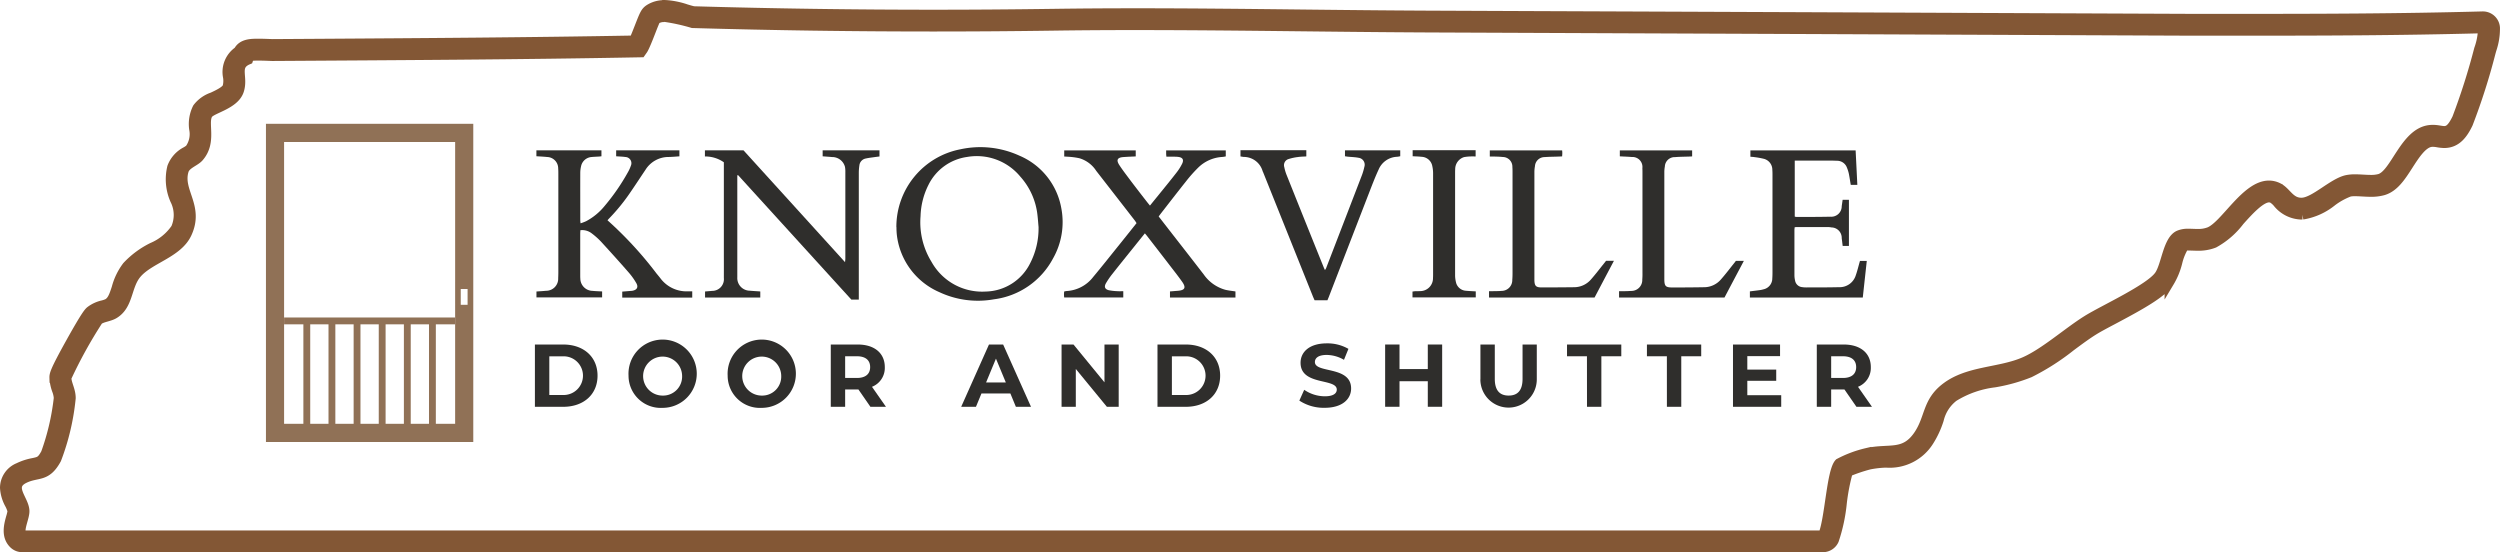
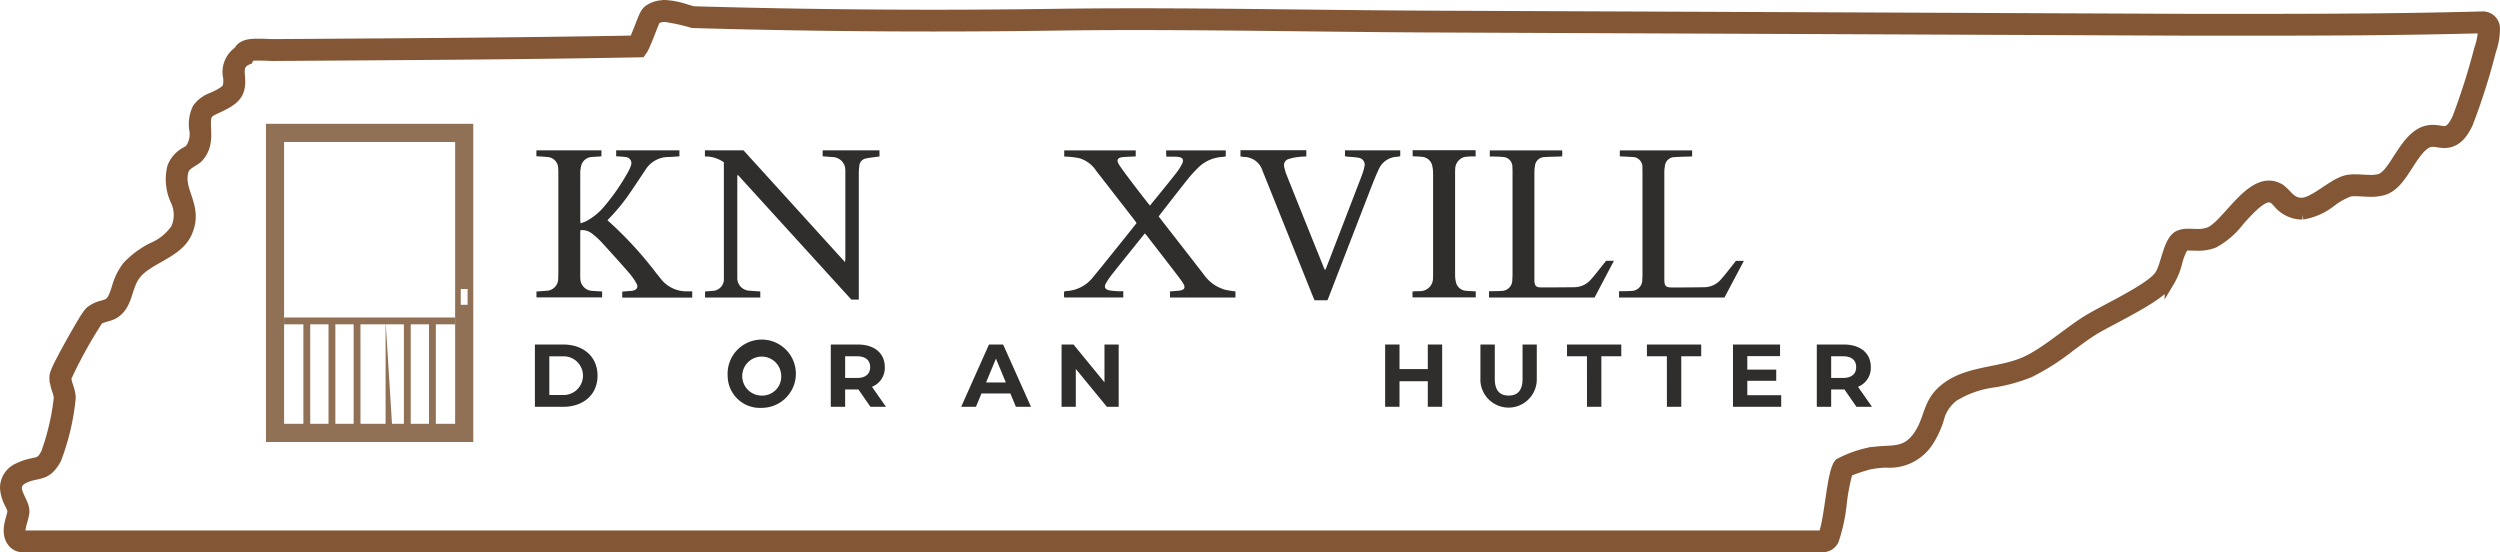
<svg xmlns="http://www.w3.org/2000/svg" viewBox="0 0 260.999 57.649" height="57.649" width="260.999">
  <g transform="translate(0.5 0.49)" data-name="KDS LOGO" id="KDS_LOGO">
    <path stroke-width="1" stroke="#835735" fill="#835735" transform="translate(0 0)" d="M68.881,1.293a20.139,20.139,0,0,1,2.928.644q12.56.362,25.13.362,6.286,0,12.576-.091,4.338-.062,8.682-.057c10.133,0,20.275.2,30.4.247q19.839.086,39.681.166l40.167.172h5.122c8.247,0,16.359-.02,25.14-.255a6.943,6.943,0,0,1-.411,2.166,68.886,68.886,0,0,1-2.289,7.205c-.524,1.087-.89,1.318-1.33,1.318-.324,0-.69-.125-1.19-.125a3.021,3.021,0,0,0-.316.018c-2.613.281-3.621,4.62-5.236,5.1a3.331,3.331,0,0,1-.925.107c-.526,0-1.1-.061-1.643-.061a4.148,4.148,0,0,0-.842.073c-1.459.3-3.38,2.321-4.7,2.37h-.073c-1.194,0-1.534-1.125-2.41-1.558a2.154,2.154,0,0,0-.963-.233c-2.414,0-4.57,4.177-6.227,4.851a3.16,3.16,0,0,1-1.216.2c-.322,0-.642-.022-.949-.022a2.425,2.425,0,0,0-1.016.172c-1.17.528-1.324,3.141-2.05,4.191-.977,1.411-5.814,3.6-7.531,4.675-2.022,1.259-4.422,3.416-6.513,4.337-2.6,1.143-5.833.907-8.186,2.665C200.665,41.438,201,43.107,199.8,44.9c-1.481,2.212-3.048,1.352-5.434,1.89a11.981,11.981,0,0,0-2.86,1.073c-.822.87-1,5.968-1.7,7.527H1.822c-.476-.47.285-1.836.251-2.558-.055-1.194-1.71-2.522-.057-3.351,1.4-.7,2.313-.053,3.388-2.038a24.488,24.488,0,0,0,1.5-6.371c0-.834-.435-1.463-.453-2.127A48.258,48.258,0,0,1,9.763,32.95c.38-.318,1.143-.356,1.649-.66,1.534-.921,1.281-2.886,2.34-4.169,1.315-1.591,4.293-2.153,5.264-4.23,1.324-2.833-.965-4.4-.32-6.561.2-.684,1.156-.933,1.573-1.407,1.407-1.6.374-3.55.943-4.483.358-.587,2.748-.986,3.246-2.451s-.571-2.609.963-3.242l.1-.3c.03-.087.461-.111.953-.111.623,0,1.34.04,1.457.04h0c12.835-.085,25.656-.142,38.489-.385l.225-.322c.4-.678,1.2-3.036,1.344-3.131a1.565,1.565,0,0,1,.882-.225m0-1.285h0a2.827,2.827,0,0,0-1.593.441c-.4.269-.51.538-1.016,1.83-.17.435-.405,1.036-.579,1.421-11.012.2-22.193.273-33.011.342l-4.742.03c-.038,0-.109,0-.2-.008-.3-.012-.8-.032-1.257-.032-.72,0-1.686,0-2.087.791a2.632,2.632,0,0,0-1.1,2.722,2.535,2.535,0,0,1-.051,1.018c-.138.405-.984.8-1.546,1.063a3.321,3.321,0,0,0-1.581,1.131,3.758,3.758,0,0,0-.36,2.2,2.674,2.674,0,0,1-.451,2.1,3.5,3.5,0,0,1-.358.241A3.036,3.036,0,0,0,17.46,16.96a5.341,5.341,0,0,0,.3,3.422,3.468,3.468,0,0,1,.085,2.963,5.587,5.587,0,0,1-2.431,1.987A9.177,9.177,0,0,0,12.758,27.3a6.5,6.5,0,0,0-1.1,2.267c-.277.85-.455,1.344-.911,1.619a2.907,2.907,0,0,1-.5.174,3.375,3.375,0,0,0-1.309.6c-.168.14-.423.354-2.076,3.321-1.718,3.086-1.71,3.341-1.7,3.695a4.468,4.468,0,0,0,.269,1.275,2.753,2.753,0,0,1,.184.81,24.989,24.989,0,0,1-1.342,5.764c-.443.818-.64.86-1.293,1a5.944,5.944,0,0,0-1.54.5A2.293,2.293,0,0,0,0,50.444a4.037,4.037,0,0,0,.506,1.708,3.283,3.283,0,0,1,.283.716,4.711,4.711,0,0,1-.15.631c-.219.783-.552,1.969.281,2.789a1.289,1.289,0,0,0,.9.372H189.805a1.289,1.289,0,0,0,1.174-.761,17.545,17.545,0,0,0,.83-3.89,21.22,21.22,0,0,1,.625-3.23,16.4,16.4,0,0,1,2.212-.749,10.212,10.212,0,0,1,1.765-.2,4.848,4.848,0,0,0,4.456-2.228,9.513,9.513,0,0,0,1.063-2.281,4.217,4.217,0,0,1,1.532-2.376,10.474,10.474,0,0,1,4.264-1.492,17.69,17.69,0,0,0,3.671-1.026,24.487,24.487,0,0,0,4.331-2.773c.834-.617,1.621-1.2,2.346-1.649.47-.295,1.257-.712,2.089-1.152,2.9-1.54,5.017-2.72,5.819-3.882a7.5,7.5,0,0,0,.852-2.072,5.864,5.864,0,0,1,.686-1.684,1.5,1.5,0,0,1,.472-.051c.128,0,.269.006.417.01.17.006.346.012.534.012a4.438,4.438,0,0,0,1.7-.291,8.4,8.4,0,0,0,2.673-2.315c.925-1.03,2.192-2.441,3.072-2.441a.863.863,0,0,1,.391.1,2.38,2.38,0,0,1,.492.439,3.3,3.3,0,0,0,2.489,1.253c.04,0,.081,0,.123,0a6.56,6.56,0,0,0,3.09-1.392,7.238,7.238,0,0,1,1.819-1,2.959,2.959,0,0,1,.585-.045c.241,0,.494.014.765.03.287.016.581.032.878.032a4.543,4.543,0,0,0,1.287-.158c1.143-.336,1.854-1.443,2.609-2.615.706-1.1,1.5-2.338,2.4-2.435.059-.006.119-.01.178-.01a3.16,3.16,0,0,1,.514.055,4.189,4.189,0,0,0,.674.069c1.322,0,2-1.034,2.489-2.044a66.52,66.52,0,0,0,2.37-7.423c.03-.107.059-.213.091-.318a6.781,6.781,0,0,0,.364-2.248,1.285,1.285,0,0,0-1.283-1.226h-.036c-8.785.235-16.889.255-25.106.255h-5.124l-40.161-.172-17.332-.071q-11.173-.044-22.347-.093c-4.434-.02-8.947-.071-13.311-.119-5.6-.063-11.4-.128-17.1-.128-3.125,0-5.972.02-8.7.059-4.165.059-8.389.091-12.556.091-8.3,0-16.721-.121-25.019-.36-.178-.032-.486-.123-.763-.206A8.228,8.228,0,0,0,68.885.01h0Z" data-name="Path 63175" id="Path_63175" />
    <g transform="translate(27.265 12.438)" data-name="Group 11578" id="Group_11578">
      <g data-name="Group 11574" id="Group_11574">
        <path fill="#907156" transform="translate(-145.616 -144.942)" d="M165.368,165.16H147.51v.714h17.858Z" data-name="Path 63176" id="Path_63176" />
        <path fill="#907156" transform="translate(-137.93 -62.88)" d="M137.93,62.88V96.095h21.645V62.88ZM157.681,94.2H139.824V64.774h17.858Zm1.3-12.426h-.714V80.121h.714Z" data-name="Path 63177" id="Path_63177" />
        <path fill="#907156" transform="translate(-153.792 -146.394)" d="M158.414,166.97H157.7v11.479h.714Z" data-name="Path 63178" id="Path_63178" />
        <path fill="#907156" transform="translate(-207.018 -146.394)" d="M224.754,166.97h-.714v11.479h.714Z" data-name="Path 63179" id="Path_63179" />
        <path fill="#907156" transform="translate(-196.379 -146.394)" d="M211.494,166.97h-.714v11.479h.714Z" data-name="Path 63180" id="Path_63180" />
-         <path fill="#907156" transform="translate(-185.733 -146.394)" d="M198.224,166.97h-.714v11.479h.714Z" data-name="Path 63181" id="Path_63181" />
+         <path fill="#907156" transform="translate(-185.733 -146.394)" d="M198.224,166.97v11.479h.714Z" data-name="Path 63181" id="Path_63181" />
        <path fill="#907156" transform="translate(-175.086 -146.394)" d="M184.954,166.97h-.714v11.479h.714Z" data-name="Path 63182" id="Path_63182" />
        <path fill="#907156" transform="translate(-164.439 -146.394)" d="M171.684,166.97h-.714v11.479h.714Z" data-name="Path 63183" id="Path_63183" />
      </g>
      <g transform="translate(28.079 2.441)" data-name="Group 11577" id="Group_11577">
        <g transform="translate(0.156)" data-name="Group 11575" id="Group_11575">
          <path fill="#2f2e2c" transform="translate(-352.193 -76.546)" d="M382.077,77.5V76.87h5.934v.642l-.463.059c-.318.049-.637.079-.951.15a.823.823,0,0,0-.686.737,5.14,5.14,0,0,0-.059.741V92.456h-.777q-5.9-6.482-11.833-13l-.075.03V90.132a1.319,1.319,0,0,0,1.3,1.394c.358.036.718.049,1.1.079v.633H369.8V91.61c.249-.026.492-.04.737-.065a1.221,1.221,0,0,0,1.226-1.354c.006-.971,0-1.937,0-2.908V78.119a3.371,3.371,0,0,0-1.977-.607V76.87h4.027c3.509,3.863,7.029,7.741,10.6,11.675.016-.16.03-.253.034-.344V79.145a2.572,2.572,0,0,0-.04-.553,1.379,1.379,0,0,0-1.358-1.02c-.318-.03-.636-.049-.971-.075Z" data-name="Path 63184" id="Path_63184" />
          <path fill="#2f2e2c" transform="translate(-280.77 -76.546)" d="M285.366,85.2c-.01.154-.02.273-.02.4v4.325c0,.109,0,.223.01.334a1.3,1.3,0,0,0,1.289,1.285c.318.036.642.04.986.059v.623h-6.855V91.61c.338-.026.666-.04,1-.075a1.259,1.259,0,0,0,1.269-1.328c.01-.21.016-.423.016-.633V79.359c0-.2,0-.4-.016-.6a1.186,1.186,0,0,0-1.15-1.19c-.368-.04-.737-.055-1.125-.079V76.87h6.79v.623c-.1.01-.2.026-.308.03-.233.016-.472.02-.708.045a1.211,1.211,0,0,0-1.115.986,3.031,3.031,0,0,0-.079.662c-.006,1.653,0,3.305,0,4.958,0,.085.016.17.03.318a5.285,5.285,0,0,0,.567-.214,6.293,6.293,0,0,0,1.947-1.6,21.93,21.93,0,0,0,2.429-3.519,3.861,3.861,0,0,0,.308-.676.648.648,0,0,0-.573-.915c-.3-.045-.617-.049-.961-.075V76.87H295.7V77.5c-.368.02-.737.059-1.1.065a2.839,2.839,0,0,0-2.439,1.334c-.512.761-1.016,1.534-1.534,2.289a20.132,20.132,0,0,1-2.3,2.833c-.049.049-.095.109-.134.154a39.181,39.181,0,0,1,5.122,5.561c.134.16.269.324.4.492a3.4,3.4,0,0,0,2.882,1.364h.443v.652h-7.308v-.623l.731-.059c.109-.01.223-.01.334-.03.478-.089.642-.383.4-.8a6.921,6.921,0,0,0-.777-1.091c-.957-1.1-1.931-2.176-2.912-3.246a7.815,7.815,0,0,0-.945-.842,1.638,1.638,0,0,0-1.194-.344h-.006Z" data-name="Path 63185" id="Path_63185" />
          <path fill="#2f2e2c" transform="translate(-504.33 -76.586)" d="M565.6,91.621v.652H559.43c-.01-.1-.02-.213-.02-.318s.01-.194.016-.3a1.456,1.456,0,0,1,.259-.055,3.76,3.76,0,0,0,2.777-1.473c.941-1.125,1.846-2.275,2.767-3.416.583-.727,1.164-1.453,1.757-2.2-.059-.089-.109-.174-.164-.249q-2.022-2.606-4.046-5.207a3.163,3.163,0,0,0-1.748-1.315,6.951,6.951,0,0,0-.767-.125c-.269-.03-.544-.04-.826-.059V76.92H566.9v.627c-.423.02-.842.036-1.259.065-.662.045-.807.3-.443.856s.8,1.111,1.2,1.653q.845,1.112,1.708,2.216c.079.1.17.21.279.344.295-.364.567-.7.842-1.036.639-.791,1.285-1.577,1.912-2.384a5.433,5.433,0,0,0,.6-.941c.21-.423.065-.662-.4-.722-.243-.03-.5-.02-.741-.026H570.1c-.01-.134-.024-.233-.024-.328V76.92H576.3v.627c-.115.02-.233.045-.354.055a3.9,3.9,0,0,0-2.534,1.125,14.835,14.835,0,0,0-1.259,1.419c-.876,1.1-1.732,2.21-2.593,3.315-.085.109-.164.219-.265.354.348.449.7.9,1.046,1.348,1.22,1.568,2.445,3.131,3.659,4.709a4.076,4.076,0,0,0,2.259,1.6c.334.079.682.115,1.052.17v.636h-6.836v-.636c.269-.02.538-.045.806-.065.747-.055.9-.324.473-.931-.463-.662-.971-1.289-1.459-1.931q-1.106-1.435-2.21-2.858c-.065-.085-.14-.17-.229-.279-.373.463-.731.905-1.089,1.354-.787.98-1.573,1.951-2.35,2.937a8.109,8.109,0,0,0-.627.921c-.209.368-.111.623.3.727a5.719,5.719,0,0,0,.921.1c.194.016.389,0,.609,0l-.016,0Z" data-name="Path 63186" id="Path_63186" />
-           <path fill="#2f2e2c" transform="translate(-433.3 -75.229)" d="M470.88,83.579a8.253,8.253,0,0,1,6.671-8.13,9.8,9.8,0,0,1,6.183.666A7.341,7.341,0,0,1,488.1,81.6a7.688,7.688,0,0,1-.872,5.256,8.149,8.149,0,0,1-6.167,4.252,9.477,9.477,0,0,1-5.7-.751,7.444,7.444,0,0,1-4.422-5.9,7.337,7.337,0,0,1-.049-.872l-.01-.01Zm14.849.026c-.039-.419-.065-.842-.115-1.259a7.164,7.164,0,0,0-1.793-4.046,5.888,5.888,0,0,0-5.57-2.052,5.311,5.311,0,0,0-4.023,2.922,7.707,7.707,0,0,0-.822,3.252,7.854,7.854,0,0,0,1.141,4.77,6.049,6.049,0,0,0,5.669,3.105,5.3,5.3,0,0,0,4.633-2.957,7.951,7.951,0,0,0,.876-3.734Z" data-name="Path 63187" id="Path_63187" />
-           <path fill="#2f2e2c" transform="translate(-794.973 -76.594)" d="M932,86.9h-.652c-.034-.275-.065-.544-.1-.806a1.088,1.088,0,0,0-1.065-1.125,2.157,2.157,0,0,0-.407-.04h-3.206a2.186,2.186,0,0,0-.233.02c-.01.109-.026.21-.026.3v4.695a2.518,2.518,0,0,0,.071.587.822.822,0,0,0,.747.672,2.831,2.831,0,0,0,.409.03c1.144,0,2.285,0,3.43-.026a1.76,1.76,0,0,0,1.751-1.249c.17-.478.283-.976.433-1.494h.712c-.14,1.285-.279,2.544-.417,3.823H921.66v-.642c.344-.045.7-.085,1.05-.134a2.48,2.48,0,0,0,.364-.079A1.162,1.162,0,0,0,924,90.285c.016-.21.02-.423.02-.633V79.518c0-.184,0-.374-.016-.557a1.174,1.174,0,0,0-.921-1.164,7.925,7.925,0,0,0-.911-.164c-.144-.026-.295-.03-.459-.045V76.93H932.7c.059,1.19.12,2.374.178,3.594h-.686c-.069-.387-.124-.781-.2-1.164a3.8,3.8,0,0,0-.2-.633,1.088,1.088,0,0,0-1.036-.718c-.249-.01-.5-.02-.747-.02h-3.665v5.849a.817.817,0,0,0,.184.036c1.18,0,2.36,0,3.54-.026a1.088,1.088,0,0,0,1.18-1.091c.029-.219.065-.439.095-.672H932Z" data-name="Path 63188" id="Path_63188" />
          <path fill="#2f2e2c" transform="translate(-579.107 -76.481)" d="M652.616,76.79h6.871v.652c-.294.02-.593.02-.882.065a5.088,5.088,0,0,0-.941.2.669.669,0,0,0-.478.852,4.645,4.645,0,0,0,.255.852q1.919,4.8,3.853,9.593c.036.089.079.18.134.3a1.022,1.022,0,0,0,.115-.17q1.88-4.875,3.754-9.747a6.51,6.51,0,0,0,.249-.856.728.728,0,0,0-.6-.945c-.374-.075-.761-.079-1.145-.119-.085-.01-.168-.026-.279-.04v-.623h5.77v.617a2.027,2.027,0,0,1-.338.059,2.176,2.176,0,0,0-1.917,1.328c-.354.761-.656,1.548-.961,2.335q-2.129,5.5-4.252,10.993c-.04.1-.085.2-.134.324h-1.34c-.045-.1-.1-.219-.154-.344q-2.612-6.52-5.227-13.042a.626.626,0,0,1-.046-.1,2.049,2.049,0,0,0-1.977-1.479c-.109-.01-.214-.036-.334-.049v-.656h.006Z" data-name="Path 63189" id="Path_63189" />
          <path fill="#2f2e2c" transform="translate(-684.437 -76.57)" d="M794.906,92.267H783.89V91.6h.413c.3-.01.6,0,.891-.03a1.121,1.121,0,0,0,1.125-1.154c.02-.233.026-.472.026-.708V79.238c0-.2,0-.4-.016-.6a1.008,1.008,0,0,0-1-1.046c-.308-.036-.617-.04-.931-.049-.134-.006-.269,0-.427,0V76.9h7.551a2.547,2.547,0,0,1,.02.263c0,.109-.01.219-.02.364-.144.01-.279.016-.407.02-.472.02-.947.016-1.413.055a1.008,1.008,0,0,0-1.016.951,3.29,3.29,0,0,0-.059.593V90.476c.02.567.164.731.741.731,1.131,0,2.259-.006,3.39-.02a2.329,2.329,0,0,0,1.777-.812c.468-.532.9-1.1,1.34-1.649.079-.095.154-.194.233-.295h.822c-.688,1.3-1.354,2.564-2.026,3.839v0Z" data-name="Path 63190" id="Path_63190" />
          <path fill="#2f2e2c" transform="translate(-739.541 -76.594)" d="M864.776,88.456h.826c-.688,1.3-1.36,2.568-2.026,3.833H852.57v-.666h.623c.223,0,.449-.016.666-.026a1.138,1.138,0,0,0,1.135-1.184,6.992,6.992,0,0,0,.02-.708V79.272c0-.16,0-.324-.01-.482a1.042,1.042,0,0,0-1.105-1.174c-.407-.036-.816-.045-1.249-.069V76.93H860.2v.623c-.134.01-.263.016-.4.02-.459.016-.921.016-1.38.055a1.027,1.027,0,0,0-1.069.98,3.287,3.287,0,0,0-.055.593v11.18c.006.718.134.856.846.856,1.1,0,2.184-.006,3.281-.026a2.323,2.323,0,0,0,1.777-.807c.467-.528.9-1.1,1.338-1.649.079-.095.154-.194.229-.295Z" data-name="Path 63191" id="Path_63191" />
          <path fill="#2f2e2c" transform="translate(-652.007 -76.481)" d="M750.076,91.54v.623H743.47V91.55c.1-.01.194-.03.285-.036.16,0,.324,0,.482-.01a1.34,1.34,0,0,0,1.374-1.374c.01-.125.01-.249.01-.374V79.21a3.315,3.315,0,0,0-.079-.737,1.182,1.182,0,0,0-1.1-.99c-.308-.036-.617-.04-.955-.059V76.79h6.575v.656c-.174,0-.344-.01-.512,0a4.4,4.4,0,0,0-.7.069,1.323,1.323,0,0,0-.921,1.269c-.01.125-.01.249-.01.374V89.781a3.048,3.048,0,0,0,.085.771,1.134,1.134,0,0,0,1.046.915c.328.03.662.045,1.026.065l.01,0Z" data-name="Path 63192" id="Path_63192" />
        </g>
        <g transform="translate(0 20.485)" data-name="Group 11576" id="Group_11576">
          <path fill="#2f2e2c" transform="translate(-279.98 -179.317)" d="M279.98,179.43h2.953c2.127,0,3.586,1.283,3.586,3.252s-1.459,3.252-3.586,3.252H279.98Zm2.88,5.268a2.02,2.02,0,1,0,0-4.033h-1.376V184.7Z" data-name="Path 63193" id="Path_63193" />
-           <path fill="#2f2e2c" transform="translate(-319.655 -178.868)" d="M329.43,182.232a3.564,3.564,0,1,1,3.558,3.362A3.364,3.364,0,0,1,329.43,182.232Zm5.592,0a2.035,2.035,0,1,0-2.034,2.081A1.984,1.984,0,0,0,335.022,182.232Z" data-name="Path 63194" id="Path_63194" />
          <path fill="#2f2e2c" transform="translate(-361.657 -178.868)" d="M381.78,182.232a3.564,3.564,0,1,1,3.558,3.362A3.364,3.364,0,0,1,381.78,182.232Zm5.592,0a2.035,2.035,0,1,0-2.034,2.081A1.984,1.984,0,0,0,387.372,182.232Z" data-name="Path 63195" id="Path_63195" />
          <path fill="#2f2e2c" transform="translate(-405.335 -179.309)" d="M440.361,185.923l-1.253-1.811h-1.384v1.811h-1.5v-6.5h2.815c1.738,0,2.825.9,2.825,2.36a2.117,2.117,0,0,1-1.338,2.054l1.459,2.089h-1.617Zm-1.411-5.276h-1.226v2.267h1.226c.919,0,1.384-.427,1.384-1.133s-.465-1.133-1.384-1.133Z" data-name="Path 63196" id="Path_63196" />
          <path fill="#2f2e2c" transform="translate(-460.616 -179.309)" d="M510.255,184.53h-3.018l-.575,1.394H505.12l2.9-6.5H509.5l2.908,6.5h-1.579l-.575-1.394Zm-.474-1.143-1.032-2.491-1.032,2.491h2.062Z" data-name="Path 63197" id="Path_63197" />
          <path fill="#2f2e2c" transform="translate(-503.147 -179.317)" d="M564.094,179.43v6.5h-1.235l-3.242-3.948v3.948H558.13v-6.5h1.245l3.234,3.948V179.43H564.1Z" data-name="Path 63198" id="Path_63198" />
-           <path fill="#2f2e2c" transform="translate(-543.793 -179.317)" d="M608.79,179.43h2.955c2.127,0,3.586,1.283,3.586,3.252s-1.459,3.252-3.586,3.252H608.79Zm2.88,5.268a2.02,2.02,0,1,0,0-4.033h-1.376V184.7Z" data-name="Path 63199" id="Path_63199" />
-           <path fill="#2f2e2c" transform="translate(-603.895 -178.86)" d="M683.7,184.834l.51-1.133a3.826,3.826,0,0,0,2.147.678c.892,0,1.253-.3,1.253-.7,0-1.218-3.781-.382-3.781-2.8,0-1.1.892-2.026,2.74-2.026a4.37,4.37,0,0,1,2.257.575l-.465,1.143a3.664,3.664,0,0,0-1.8-.51c-.892,0-1.235.334-1.235.743,0,1.2,3.781.372,3.781,2.76,0,1.087-.9,2.016-2.76,2.016a4.623,4.623,0,0,1-2.647-.753Z" data-name="Path 63200" id="Path_63200" />
          <path fill="#2f2e2c" transform="translate(-640.225 -179.317)" d="M734.942,179.43v6.5h-1.5v-2.667h-2.953v2.667h-1.5v-6.5h1.5v2.564h2.953V179.43Z" data-name="Path 63201" id="Path_63201" />
          <path fill="#2f2e2c" transform="translate(-680.63 -179.317)" d="M779.342,183.071V179.43h1.5v3.586c0,1.235.54,1.745,1.449,1.745s1.449-.51,1.449-1.745V179.43h1.486v3.641a2.945,2.945,0,1,1-5.891,0Z" data-name="Path 63202" id="Path_63202" />
          <path fill="#2f2e2c" transform="translate(-717.328 -179.317)" d="M827.161,180.656H825.08V179.43h5.667v1.226h-2.081v5.276h-1.5Z" data-name="Path 63203" id="Path_63203" />
          <path fill="#2f2e2c" transform="translate(-751.195 -179.317)" d="M869.372,180.656H867.29V179.43h5.667v1.226h-2.082v5.276h-1.5Z" data-name="Path 63204" id="Path_63204" />
          <path fill="#2f2e2c" transform="translate(-787.661 -179.309)" d="M917.775,184.716v1.208H912.74v-6.5h4.914v1.208h-3.418v1.411h3.018v1.17h-3.018v1.5h3.54Z" data-name="Path 63205" id="Path_63205" />
          <path fill="#2f2e2c" transform="translate(-823.155 -179.309)" d="M961.121,185.923l-1.253-1.811h-1.384v1.811h-1.5v-6.5h2.815c1.737,0,2.825.9,2.825,2.36a2.117,2.117,0,0,1-1.339,2.054l1.459,2.089h-1.617Zm-1.411-5.276h-1.226v2.267h1.226c.919,0,1.384-.427,1.384-1.133s-.465-1.133-1.384-1.133Z" data-name="Path 63206" id="Path_63206" />
        </g>
      </g>
    </g>
  </g>
</svg>